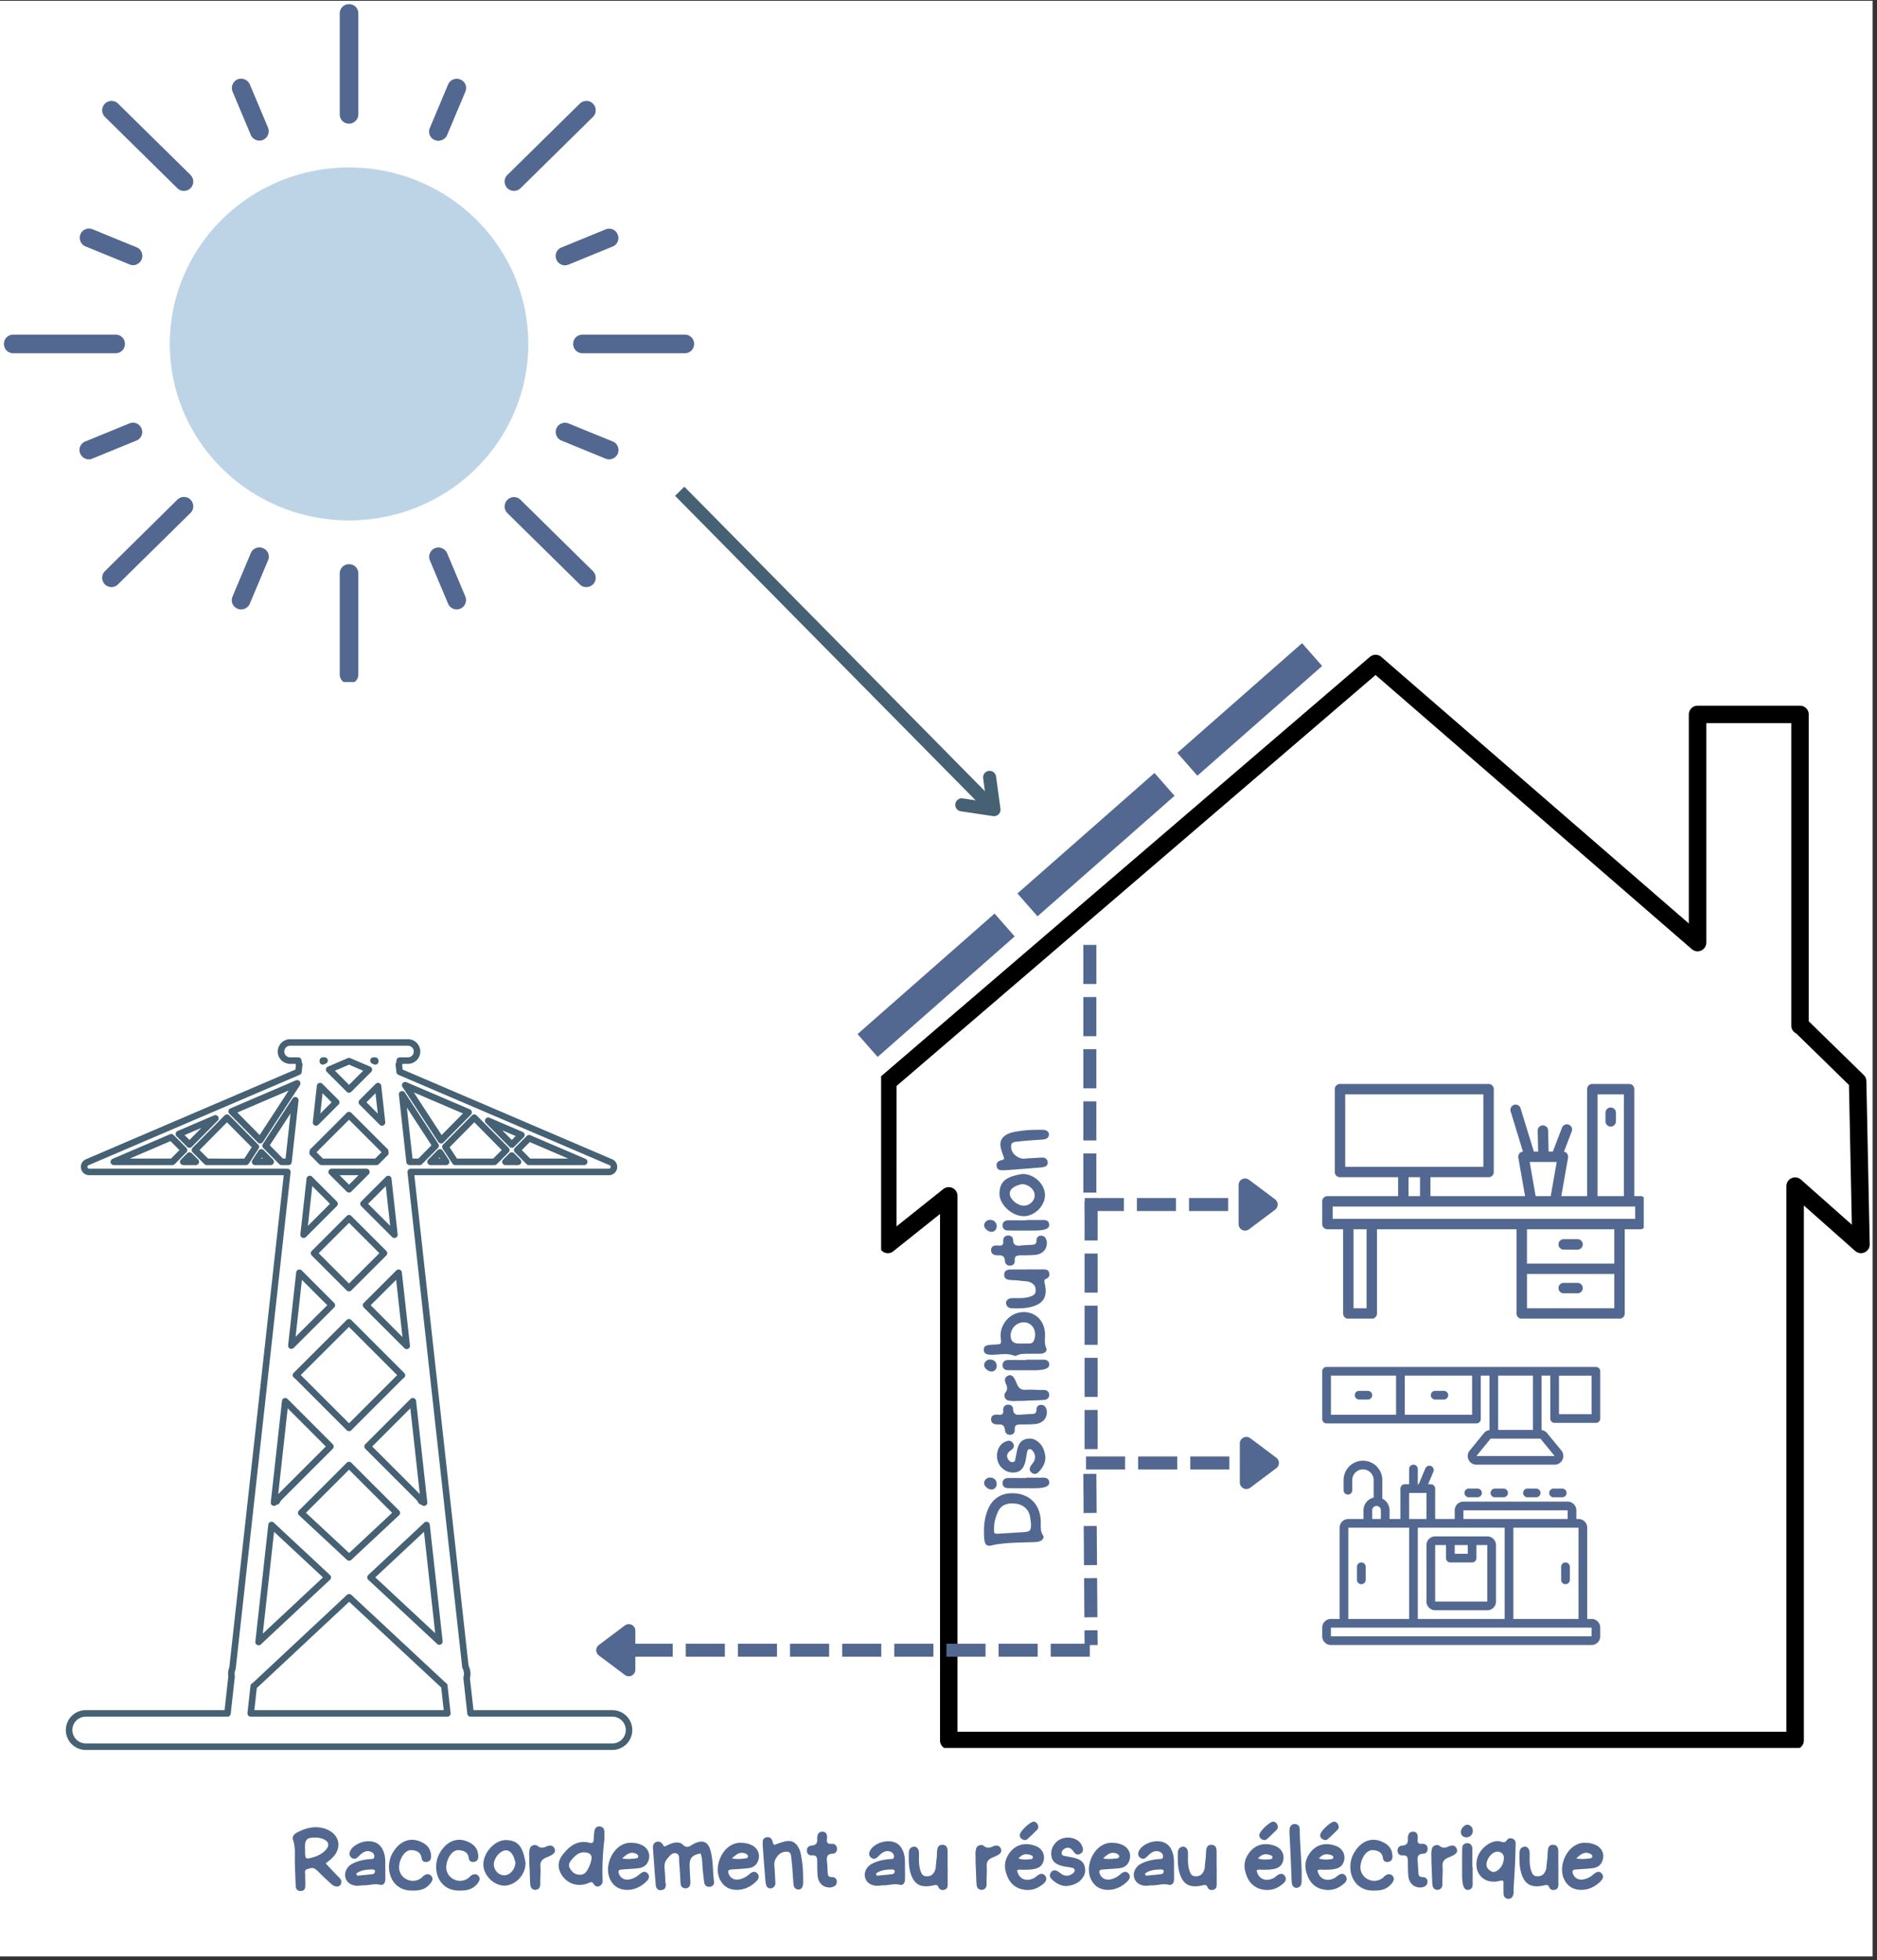
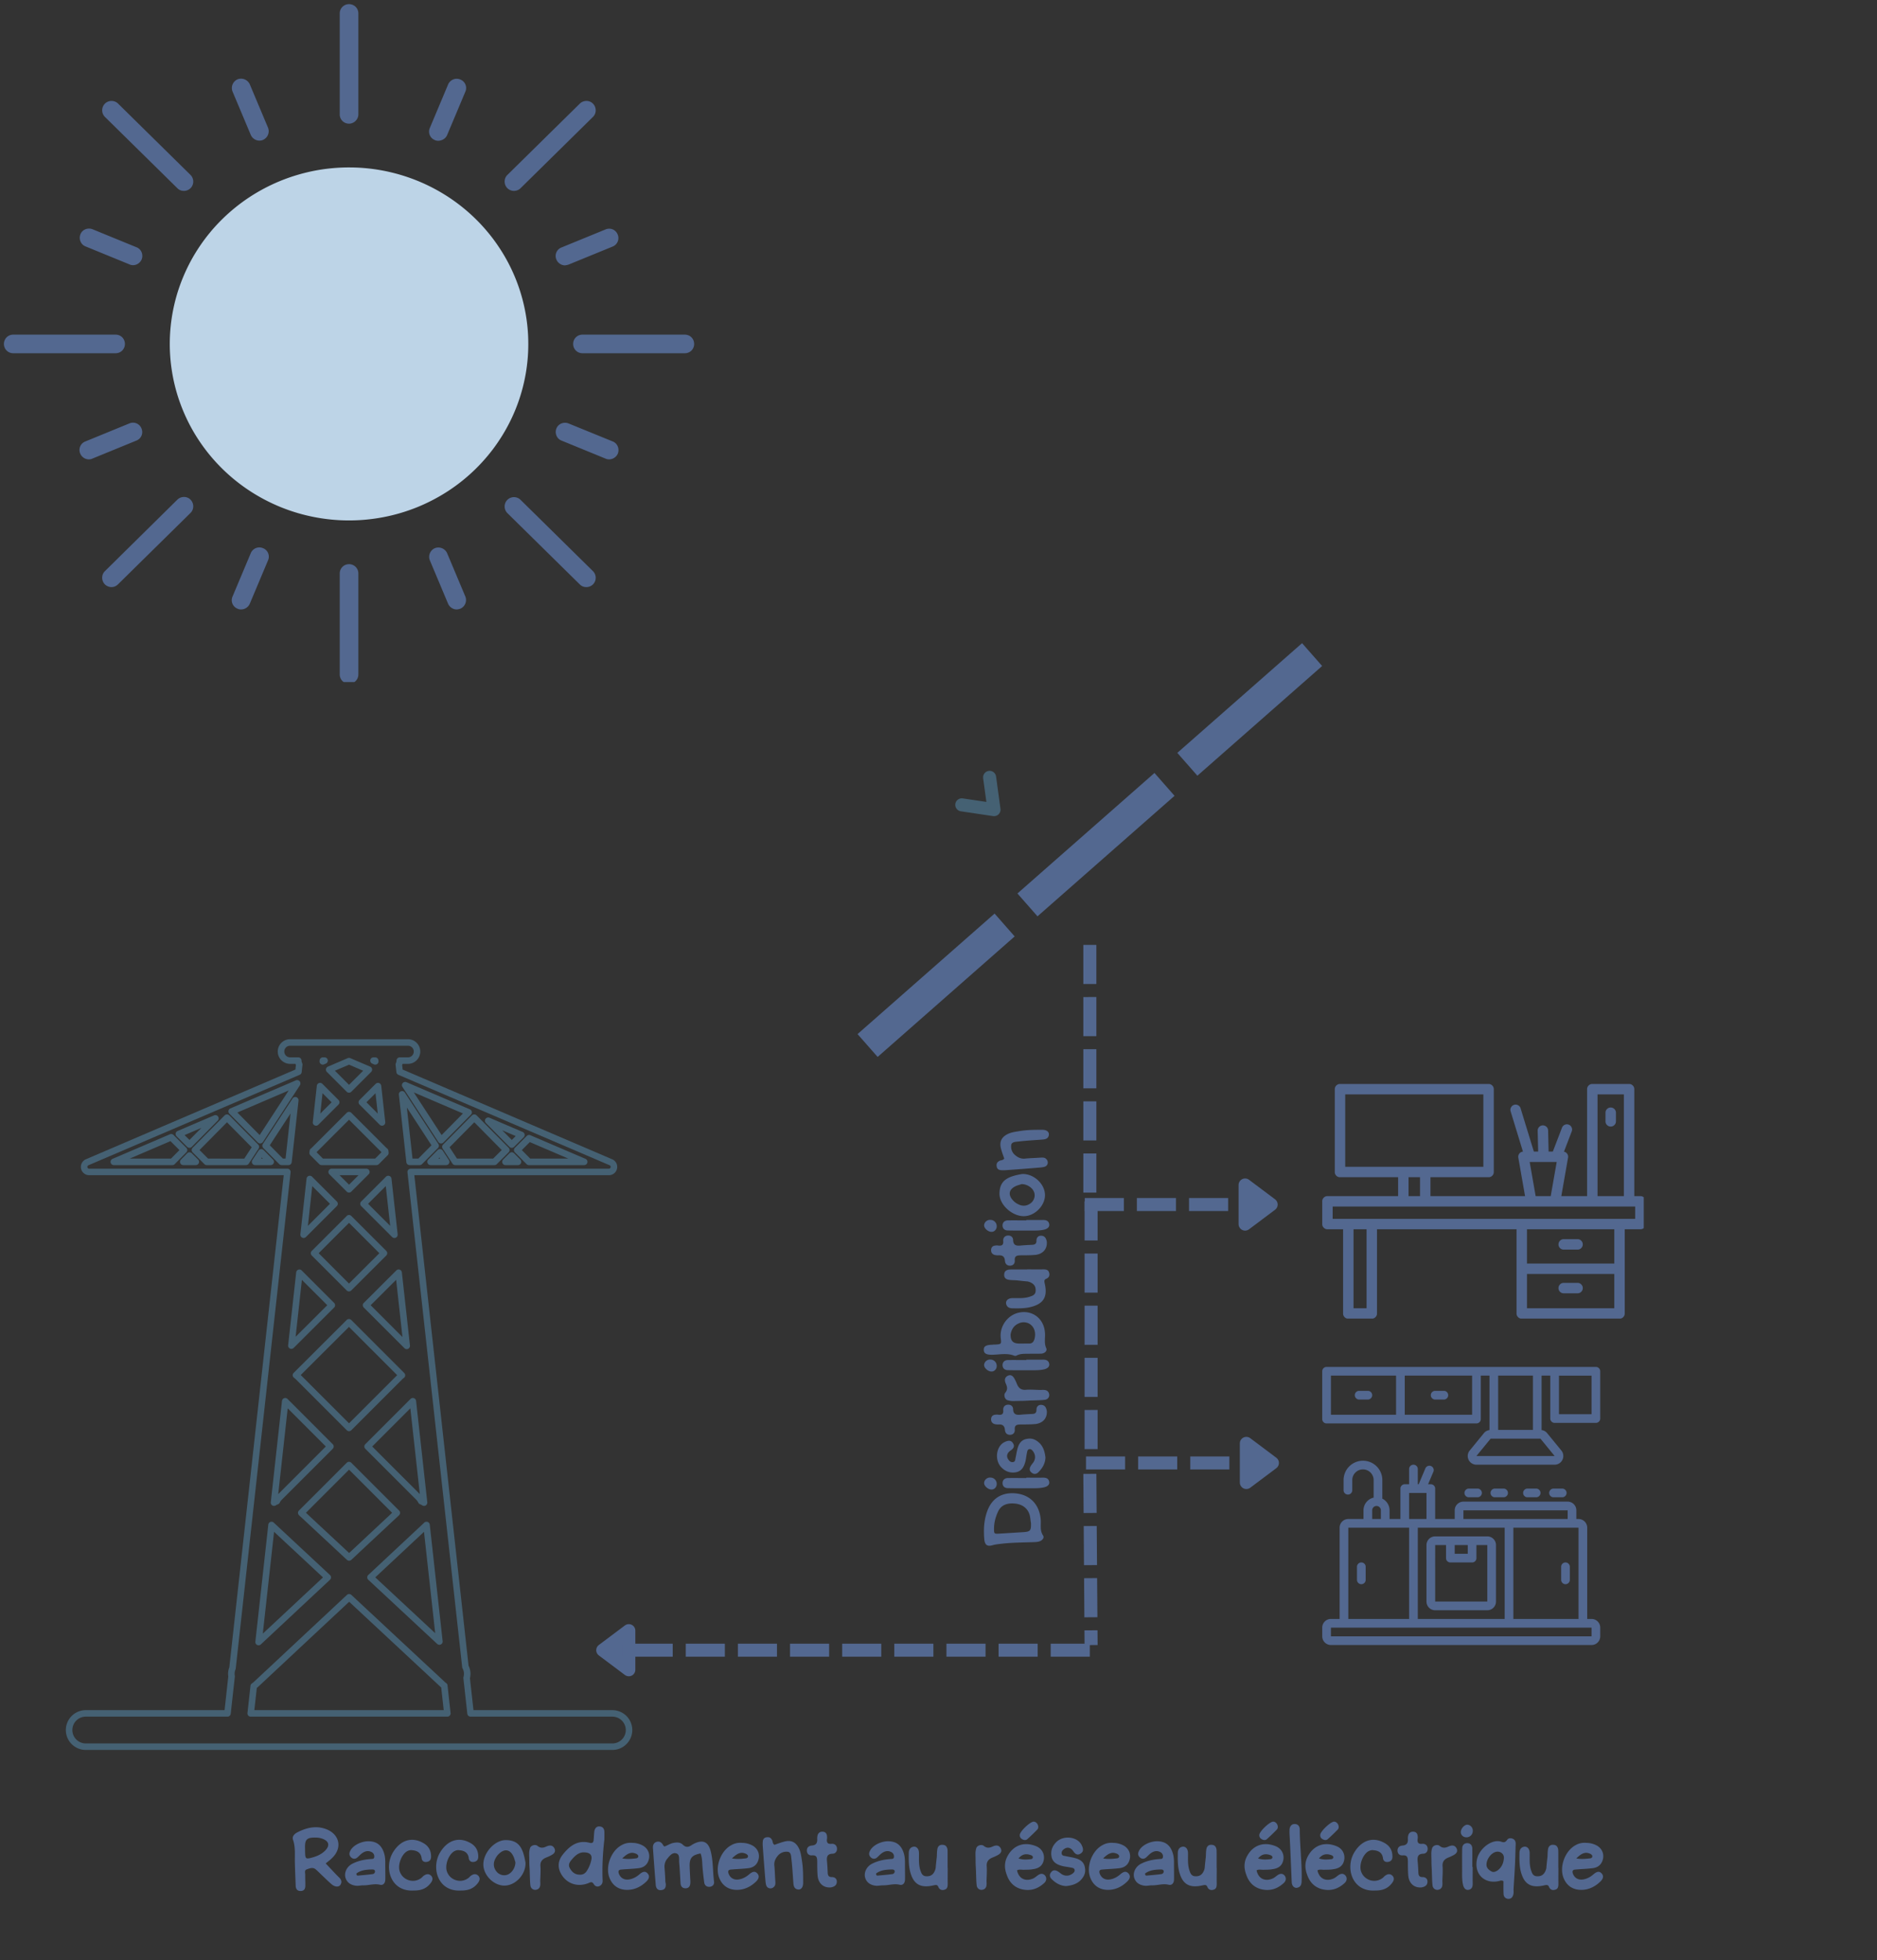
<svg xmlns="http://www.w3.org/2000/svg" width="431" viewBox="0 0 323.25 337.5" height="450" version="1.0">
  <rect x="0" y="0" width="323.25" height="337.5" fill="#333333" stroke="none" />
  <defs>
    <clipPath id="a">
-       <path d="M0 .14h322.5v336.72H0Zm0 0" />
-     </clipPath>
+       </clipPath>
    <clipPath id="b">
      <path d="M.64.715h118.973V117.44H.641Zm0 0" />
    </clipPath>
    <clipPath id="c">
-       <path d="M151.742 112.395h170.285v188.562H151.742Zm0 0" />
-     </clipPath>
+       </clipPath>
    <clipPath id="d">
      <path d="M227.71 251h47.888v32.25H227.71Zm0 0" />
    </clipPath>
    <clipPath id="e">
      <path d="M227.71 235.36h47.888V253H227.71Zm0 0" />
    </clipPath>
    <clipPath id="f">
      <path d="M227.71 186.625h55.372v40.406h-55.371Zm0 0" />
    </clipPath>
    <clipPath id="g">
      <path d="M11.242 178.938H109v122.714H11.242Zm0 0" />
    </clipPath>
  </defs>
  <g clip-path="url(#a)">
    <path fill="#fff" d="M0 .14h322.5v336.72H0Zm0 0" />
  </g>
  <path fill="#bdd4e7" d="M90.98 59.219c0 .996-.046 1.988-.148 2.98a29.042 29.042 0 0 1-.445 2.95 29.265 29.265 0 0 1-.735 2.89 29.742 29.742 0 0 1-2.316 5.504c-.477.879-.996 1.73-1.559 2.559a28.227 28.227 0 0 1-1.804 2.394 30.192 30.192 0 0 1-4.278 4.215 31.019 31.019 0 0 1-2.433 1.777 31.44 31.44 0 0 1-5.336 2.809c-.938.379-1.887.715-2.856 1.004-.965.289-1.945.531-2.937.722a31.352 31.352 0 0 1-6.023.586c-1.012 0-2.02-.05-3.024-.148a31.001 31.001 0 0 1-3-.438 30.677 30.677 0 0 1-2.938-.722 31.613 31.613 0 0 1-2.851-1.004 31.704 31.704 0 0 1-2.738-1.277 30.808 30.808 0 0 1-7.278-5.313 30.246 30.246 0 0 1-2.035-2.21 29.985 29.985 0 0 1-1.805-2.395 29.994 29.994 0 0 1-2.851-5.254 30.9 30.9 0 0 1-1.024-2.809 30.399 30.399 0 0 1-.734-2.89 31.415 31.415 0 0 1-.445-2.95 30.392 30.392 0 0 1-.149-2.98c0-.996.051-1.989.149-2.98.101-.989.25-1.973.445-2.95.2-.977.441-1.941.734-2.89a30.9 30.9 0 0 1 2.317-5.508 30.77 30.77 0 0 1 3.363-4.953c.64-.77 1.32-1.504 2.035-2.208a31.259 31.259 0 0 1 2.246-2.003 30.808 30.808 0 0 1 5.031-3.309c.891-.469 1.805-.895 2.739-1.277a31.613 31.613 0 0 1 5.789-1.73 31.208 31.208 0 0 1 6.023-.582c1.012 0 2.02.046 3.028.144a31.3 31.3 0 0 1 5.934 1.164c.968.289 1.917.625 2.855 1.004a31.44 31.44 0 0 1 5.336 2.809 31.019 31.019 0 0 1 4.68 3.78c.714.704 1.39 1.438 2.03 2.208.645.769 1.247 1.57 1.805 2.398a29.928 29.928 0 0 1 3.875 8.062c.293.95.54 1.914.735 2.891.199.977.347 1.961.445 2.95.102.991.148 1.984.148 2.98Zm0 0" />
  <g clip-path="url(#b)">
    <path fill="#536890" d="M60.11 21.293a1.584 1.584 0 0 1-1.602-1.602V2.316c0-.898.703-1.601 1.601-1.601.899 0 1.606.703 1.606 1.601v17.375c0 .868-.738 1.602-1.606 1.602Zm1.605 94.828V98.746a1.59 1.59 0 0 0-1.606-1.605c-.898 0-1.601.707-1.601 1.605v17.375c0 .899.703 1.602 1.601 1.602.899 0 1.606-.703 1.606-1.602ZM21.512 59.22c0-.899-.703-1.602-1.602-1.602H2.277c-.894 0-1.601.703-1.601 1.602 0 .898.707 1.601 1.601 1.601H19.91c.899 0 1.602-.703 1.602-1.601Zm98.031 0c0-.899-.703-1.602-1.602-1.602H100.31c-.895 0-1.602.703-1.602 1.602 0 .898.707 1.601 1.602 1.601h17.632c.899 0 1.602-.703 1.602-1.601ZM32.828 32.387c.61-.64.61-1.637-.031-2.278L20.328 17.832a1.618 1.618 0 0 0-2.277.031c-.61.64-.61 1.637.031 2.278l12.473 12.277c.32.32.703.45 1.12.45.419 0 .833-.161 1.153-.481Zm69.309 68.218c.61-.64.61-1.636-.032-2.277L89.637 86.051a1.618 1.618 0 0 0-2.278.031c-.609.64-.609 1.637.032 2.277l12.472 12.278c.32.32.703.449 1.121.449.414 0 .832-.16 1.153-.48Zm-81.809 0 12.469-12.277c.64-.61.64-1.637.031-2.277-.61-.64-1.633-.64-2.273-.031L18.082 98.328c-.64.61-.64 1.637-.031 2.277.32.32.738.48 1.152.48.418 0 .805-.16 1.125-.48Zm69.309-68.187 12.468-12.277c.641-.61.641-1.637.032-2.278-.61-.64-1.633-.64-2.274-.031L87.391 30.109c-.641.61-.641 1.637-.032 2.278.32.32.739.48 1.153.48.418 0 .836-.16 1.125-.449ZM45.3 24.082A1.629 1.629 0 0 0 46.164 22l-3.14-7.469a1.658 1.658 0 0 0-2.118-.867 1.632 1.632 0 0 0-.863 2.086l3.14 7.469c.258.61.868.992 1.477.992.254 0 .45-.031.64-.129Zm33.98 80.723a1.628 1.628 0 0 0 .864-2.086l-3.141-7.469a1.653 1.653 0 0 0-2.113-.863 1.627 1.627 0 0 0-.868 2.082l3.141 7.469c.258.609.867.996 1.477.996.222 0 .449-.067.64-.13Zm-63.379-25.84 7.598-3.11a1.564 1.564 0 0 0 .867-2.082 1.568 1.568 0 0 0-2.086-.867l-7.597 3.11a1.566 1.566 0 0 0-.864 2.086c.254.609.864.992 1.473.992.191 0 .418-.031.61-.13Zm82.004-33.403 7.598-3.109a1.57 1.57 0 0 0 .867-2.086 1.57 1.57 0 0 0-2.086-.863l-7.597 3.11a1.562 1.562 0 0 0-.864 2.081c.254.61.864.996 1.473.996.223-.03.418-.066.61-.129ZM77.004 23.25l3.14-7.469a1.566 1.566 0 0 0-.863-2.086 1.604 1.604 0 0 0-2.117.867l-3.14 7.47c-.352.8.03 1.765.867 2.085.191.094.414.125.605.125.645-.031 1.254-.383 1.508-.992Zm-33.98 80.688 3.14-7.47a1.562 1.562 0 0 0-.863-2.081 1.6 1.6 0 0 0-2.117.863l-3.141 7.469a1.568 1.568 0 0 0 .863 2.086c.196.097.418.129.61.129.64 0 1.25-.387 1.507-.996ZM24.397 44.663c.32-.832-.062-1.762-.867-2.082l-7.597-3.11c-.832-.32-1.762.063-2.082.864-.32.836.062 1.766.867 2.086l7.597 3.11c.192.093.414.128.606.128.61 0 1.219-.387 1.476-.996Zm82.004 33.438c.32-.836-.066-1.766-.867-2.086l-7.629-3.11c-.832-.32-1.761.067-2.082.867-.324.832.063 1.762.864 2.082l7.597 3.11c.192.097.418.129.61.129.64 0 1.25-.383 1.507-.992Zm0 0" />
  </g>
  <g clip-path="url(#c)">
    <path stroke-linecap="round" transform="matrix(-.301 0 0 .3 348.681 49.106)" fill="none" stroke-linejoin="round" d="m650.439 457.29.013 93.268-34.87-27.903v312.584H131.338V517.048l-37.688 33.497 1.922-93.672 32.57-31.92h.403v-178.62h58.604v130.976l184.22-160.197Zm0 0" stroke="#000" stroke-width="10" />
  </g>
-   <path fill="none" d="m117.059 84.586 54.125 54.82" stroke="#456173" stroke-width="2.245" />
  <path stroke-linecap="round" fill="none" stroke-linejoin="round" d="m170.426 133.844.758 5.562-5.551-.828" stroke="#456173" stroke-width="2.245" />
  <path fill="#536890" d="m147.684 178.05 23.601-20.75 3.457 3.934-23.597 20.75m24.074-28.144 23.601-20.75 3.457 3.933-23.601 20.75m24.078-28.144 21.484-18.89 3.457 3.933-21.484 18.89M188.813 162.691v6.735h-2.247v-6.735m2.246 8.98v6.735h-2.246v-6.734m2.246 8.98v6.735h-2.246v-6.735m2.246 8.977v6.734h-2.246v-6.734m2.246 8.98v6.735h-2.246v-6.735M186.813 206.277h6.734v2.243h-6.734m8.976-2.243h6.734v2.243h-6.734m8.98-2.243h6.735v2.243h-6.734m8.98-2.243h.113v2.243h-.113" />
  <path stroke-linecap="round" fill="#536890" stroke-linejoin="round" d="m214.426 204.031 4.488 3.367-4.488 3.368Zm0 0" stroke="#536890" stroke-width="2.245" />
  <path fill="#536890" d="M189.027 206.852v6.734h-2.246v-6.734m2.246 8.98v6.734h-2.246v-6.734m2.246 8.98v6.735h-2.246v-6.734m2.246 8.976v6.734h-2.246v-6.734m2.246 8.98v6.735h-2.246v-6.734M187.027 250.77h6.735v2.246h-6.735m8.977-2.246h6.734v2.246h-6.734m8.98-2.246h6.735v2.246h-6.735m8.98-2.246h.114v2.246h-.113" />
  <path stroke-linecap="round" fill="#536890" stroke-linejoin="round" d="m214.64 248.523 4.489 3.368-4.488 3.367Zm0 0" stroke="#536890" stroke-width="2.245" />
  <g clip-path="url(#d)">
    <path fill="#536890" d="M274.09 278.75h-.746v-15.71c0-.2-.04-.392-.117-.575a1.487 1.487 0 0 0-.809-.809 1.515 1.515 0 0 0-.57-.113h-.375v-1.496c0-.2-.04-.39-.114-.574a1.551 1.551 0 0 0-.324-.485 1.5 1.5 0 0 0-1.059-.438h-17.953a1.507 1.507 0 0 0-1.383.922 1.448 1.448 0 0 0-.113.575v1.496h-3.367v-5.238a.726.726 0 0 0-.219-.528.735.735 0 0 0-.53-.218h-.47l.91-2.149a.716.716 0 0 0 .004-.574.722.722 0 0 0-.402-.406.723.723 0 0 0-.57-.004.734.734 0 0 0-.41.398l-1.153 2.735h-.152v-2.618a.735.735 0 0 0-.219-.53.735.735 0 0 0-.531-.22.72.72 0 0 0-.527.22.72.72 0 0 0-.22.53v2.618h-.75a.72.72 0 0 0-.526.218.71.71 0 0 0-.22.528v5.238h-1.87v-1.496c0-.426-.114-.82-.34-1.18a2.206 2.206 0 0 0-.906-.828v-3.2a3.329 3.329 0 0 0-3.336-3.332 3.27 3.27 0 0 0-1.278.255c-.406.168-.77.41-1.082.722a3.268 3.268 0 0 0-.722 1.082 3.307 3.307 0 0 0-.254 1.274v1.746c0 .207.074.383.218.531a.735.735 0 0 0 .532.219.726.726 0 0 0 .527-.219.735.735 0 0 0 .219-.531v-1.746a1.822 1.822 0 0 1 .539-1.297c.172-.176.371-.309.598-.402a1.878 1.878 0 0 1 1.406 0c.226.093.426.226.597.402a1.847 1.847 0 0 1 .54 1.297v3.02c-.25.058-.481.152-.696.288a2.264 2.264 0 0 0-.926 1.156 2.295 2.295 0 0 0-.125.743v1.496H232.2c-.199 0-.39.039-.574.113a1.507 1.507 0 0 0-.809.809 1.448 1.448 0 0 0-.113.574v15.711h-1.496c-.2 0-.39.035-.574.113a1.447 1.447 0 0 0-.485.325c-.14.14-.25.3-.324.484a1.448 1.448 0 0 0-.113.574v1.496c0 .2.035.387.113.57.074.184.184.348.324.489.141.14.301.246.485.324.183.074.375.113.574.113h44.883c.2 0 .39-.039.574-.113.184-.078.344-.184.484-.324a1.5 1.5 0 0 0 .438-1.059v-1.496c0-.2-.04-.39-.113-.574a1.447 1.447 0 0 0-.325-.485c-.14-.14-.3-.25-.484-.324a1.448 1.448 0 0 0-.574-.113Zm-2.242-15.71v15.71h-11.223v-15.71Zm-19.825-2.993h17.954v1.496h-17.954Zm7.106 2.992v15.711h-14.961v-15.71Zm-16.457-5.984h2.992v4.488h-2.992Zm-6.36 2.992a.72.72 0 0 1 .22-.527.71.71 0 0 1 .527-.22.72.72 0 0 1 .53.22.72.72 0 0 1 .22.527v1.496h-1.496Zm-4.113 2.992h10.473v15.711h-10.473Zm41.89 18.703h-44.882v-1.496h44.883Zm0 0" />
  </g>
  <path fill="#536890" d="M269.602 272.766a.72.72 0 0 0 .527-.22.723.723 0 0 0 .223-.53v-2.243a.723.723 0 0 0-.223-.53.72.72 0 0 0-.527-.22.72.72 0 0 0-.528.22.72.72 0 0 0-.219.53v2.243c0 .207.07.382.22.53a.72.72 0 0 0 .527.22ZM234.441 269.023a.72.72 0 0 0-.527.22.72.72 0 0 0-.219.53v2.243c0 .207.07.382.22.53a.72.72 0 0 0 .526.22.735.735 0 0 0 .532-.22.735.735 0 0 0 .218-.53v-2.243a.735.735 0 0 0-.218-.53.735.735 0 0 0-.532-.22ZM247.16 277.254h8.977c.199 0 .39-.04.57-.113.184-.079.348-.188.488-.325a1.5 1.5 0 0 0 .438-1.059v-9.726c0-.199-.04-.39-.113-.57a1.524 1.524 0 0 0-.325-.488 1.524 1.524 0 0 0-.488-.325 1.485 1.485 0 0 0-.57-.113h-8.977c-.2 0-.39.04-.574.113a1.507 1.507 0 0 0-.484.325c-.141.14-.25.304-.325.488-.078.18-.113.371-.113.57v9.727c0 .199.035.387.113.57.075.184.184.348.325.488.14.137.3.247.484.325.184.074.375.113.574.113Zm3.367-11.223h2.243v1.496h-2.243Zm-3.367 0h1.871v2.246c0 .207.07.383.219.528a.72.72 0 0 0 .527.218h3.743a.726.726 0 0 0 .527-.218.72.72 0 0 0 .219-.528v-2.246h1.87v9.727h-8.976ZM254.453 257.8c.207 0 .383-.07.527-.218a.705.705 0 0 0 .22-.527.705.705 0 0 0-.22-.528.708.708 0 0 0-.527-.222h-1.496a.708.708 0 0 0-.527.222.708.708 0 0 0-.223.528c0 .207.074.382.223.527.144.148.32.219.527.219ZM258.941 257.8c.207 0 .383-.07.528-.218a.708.708 0 0 0 .222-.527.708.708 0 0 0-.222-.528.708.708 0 0 0-.528-.222h-1.496a.708.708 0 0 0-.527.222.705.705 0 0 0-.219.528c0 .207.07.382.219.527.144.148.32.219.527.219ZM264.55 257.8a.72.72 0 0 0 .532-.218.72.72 0 0 0 .219-.527.72.72 0 0 0-.219-.528.723.723 0 0 0-.531-.222h-1.496a.708.708 0 0 0-.528.222.72.72 0 0 0-.218.528.72.72 0 0 0 .218.527c.145.148.32.219.528.219ZM269.04 257.8a.72.72 0 0 0 .53-.218.72.72 0 0 0 .22-.527.72.72 0 0 0-.22-.528.723.723 0 0 0-.53-.222h-1.497a.708.708 0 0 0-.527.222.72.72 0 0 0-.22.528.72.72 0 0 0 .22.527c.144.148.32.219.527.219ZM247.16 240.973h1.496a.708.708 0 0 0 .528-.223.705.705 0 0 0 .218-.527.705.705 0 0 0-.218-.528.705.705 0 0 0-.528-.218h-1.496a.72.72 0 0 0-.531.218.72.72 0 0 0-.219.528.72.72 0 0 0 .219.527.723.723 0 0 0 .531.223ZM234.066 240.973h1.496a.723.723 0 0 0 .532-.223.72.72 0 0 0 .219-.527.72.72 0 0 0-.22-.528.72.72 0 0 0-.53-.218h-1.497a.705.705 0 0 0-.527.218.72.72 0 0 0-.219.528.72.72 0 0 0 .22.527c.144.148.32.223.526.223Zm0 0" />
  <g clip-path="url(#e)">
    <path fill="#536890" d="M274.84 235.36h-46.383a.72.72 0 0 0-.527.218.72.72 0 0 0-.22.531v8.227c0 .207.071.383.22.531a.72.72 0 0 0 .527.219h25.809a.735.735 0 0 0 .53-.219.735.735 0 0 0 .22-.531.196.196 0 0 0-.008-.047c.004-.016.008-.027.008-.047v-7.387h1.496v9.375a1.45 1.45 0 0 0-.957.528l-2.446 2.992a1.453 1.453 0 0 0-.328.766 1.497 1.497 0 0 0 .684 1.445c.246.152.512.23.8.23h13.465a1.482 1.482 0 0 0 1.352-.855c.125-.262.168-.535.133-.82a1.448 1.448 0 0 0-.324-.766l-2.45-2.992c-.25-.301-.566-.477-.953-.528v-9.375h1.496v7.387c0 .207.07.383.22.531a.72.72 0 0 0 .526.22h7.11a.726.726 0 0 0 .527-.22.735.735 0 0 0 .219-.53v-8.134a.735.735 0 0 0-.219-.53.726.726 0 0 0-.527-.22Zm-34.414 8.23h-11.219v-6.735h11.219Zm13.094 0h-11.598v-6.735h11.598Zm4.488-6.735h5.984v9.352h-5.984Zm9.722 13.84h-13.464l2.449-2.992h8.57Zm6.36-7.199h-5.61v-6.64h5.61Zm0 0" />
  </g>
  <g clip-path="url(#f)">
    <path fill="#536890" d="M282.52 205.95h-1.067v-18.415a.861.861 0 0 0-.262-.633.867.867 0 0 0-.636-.265h-6.332c-.246 0-.461.09-.637.265a.877.877 0 0 0-.262.633v18.414h-4.441l1.16-6.62a.864.864 0 0 0-.14-.661.873.873 0 0 0-.56-.375l1.34-3.5a.857.857 0 0 0-.027-.68.855.855 0 0 0-.496-.465.864.864 0 0 0-.676.016.866.866 0 0 0-.476.484l-1.582 4.125h-.73l-.087-3.628a.89.89 0 0 0-.898-.875h-.02a.863.863 0 0 0-.628.277.874.874 0 0 0-.25.64l.085 3.586h-.746l-2.277-7.43a.859.859 0 0 0-.434-.538.857.857 0 0 0-.691-.07.862.862 0 0 0-.531.445.855.855 0 0 0-.059.691l2.117 6.914a.855.855 0 0 0-.351.106.858.858 0 0 0-.278.238.894.894 0 0 0-.156.332.831.831 0 0 0-.012.367l1.16 6.621h-16.292v-3.254h10.007c.25 0 .461-.086.637-.261a.864.864 0 0 0 .262-.637v-14.262a.855.855 0 0 0-.262-.633.867.867 0 0 0-.637-.265H230.77c-.247 0-.461.09-.637.265a.87.87 0 0 0-.262.633v14.262c0 .25.09.46.262.637a.87.87 0 0 0 .637.261h10.007v3.254h-12.172a.861.861 0 0 0-.632.262.867.867 0 0 0-.266.637v3.91c0 .246.09.457.266.633a.865.865 0 0 0 .632.265h2.696v14.5c0 .25.09.461.265.637a.855.855 0 0 0 .633.262h4.043a.861.861 0 0 0 .633-.262.867.867 0 0 0 .266-.637v-14.5h24.03v14.5c0 .25.09.461.267.637a.861.861 0 0 0 .632.262h16.836a.861.861 0 0 0 .633-.262.867.867 0 0 0 .266-.637v-14.5h2.703c.246 0 .457-.09.633-.265a.854.854 0 0 0 .254-.633v-3.91a.847.847 0 0 0-.247-.633.85.85 0 0 0-.628-.266Zm-7.399-17.516h4.535v17.515h-4.535Zm-11.687 11.636h4.656l-1.031 5.88h-2.594Zm-31.766-11.636h23.789v12.464h-23.789Zm10.906 14.261h1.977v3.254h-1.977Zm-7.23 22.567h-2.246v-13.606h2.246Zm27.625 0v-5.907h15.039v5.907Zm15.039-7.703h-15.04v-5.903h15.04Zm3.594-7.7h-52.098v-2.113h52.098Zm-3.313-18.27v1.481c0 .25-.09.461-.266.637a.861.861 0 0 1-.632.262.864.864 0 0 1-.637-.262.864.864 0 0 1-.262-.637v-1.48c0-.25.086-.461.262-.637a.864.864 0 0 1 .637-.262c.246 0 .457.086.632.262a.867.867 0 0 1 .266.637Zm-9.89 22.669c0-.246.085-.457.261-.633a.867.867 0 0 1 .637-.266h2.387c.246 0 .457.09.632.266a.861.861 0 0 1 .262.633c0 .25-.086.46-.262.637a.861.861 0 0 1-.632.261h-2.387a.864.864 0 0 1-.637-.261.864.864 0 0 1-.262-.637Zm4.18 7.523c0 .25-.087.461-.263.637a.861.861 0 0 1-.632.262h-2.387a.864.864 0 0 1-.637-.262.864.864 0 0 1-.262-.637c0-.246.086-.457.262-.633a.864.864 0 0 1 .637-.261h2.387c.246 0 .457.086.632.261a.861.861 0 0 1 .262.633Zm0 0" />
  </g>
  <g clip-path="url(#g)">
    <path fill="#456173" d="M105.46 300.184H14.767a2.306 2.306 0 0 1-2.305-2.305 2.309 2.309 0 0 1 2.305-2.305H39.18a.558.558 0 0 0 .554-.5l.707-6.375a.697.697 0 0 0-.004-.156 1.944 1.944 0 0 1 .122-1.106.51.51 0 0 0 .039-.156l9.445-85.43a.555.555 0 0 0-.555-.624H15.355a.309.309 0 0 1-.3-.247.315.315 0 0 1 .18-.347l36.378-15.574a.563.563 0 0 0 .34-.454l.137-1.25a.565.565 0 0 0-.055-.308 1.04 1.04 0 0 1-.105-.434.556.556 0 0 0-.164-.394.556.556 0 0 0-.395-.164h-1.41a1 1 0 1 1 0-2h20.297a1 1 0 1 1 0 2h-1.41a.562.562 0 0 0-.563.558c0 .145-.035.29-.105.434a.563.563 0 0 0-.051.308l.137 1.25c.023.2.152.375.336.454l36.316 15.546.047.02c.125.04.207.16.207.293 0 .172-.149.305-.317.309H70.73a.565.565 0 0 0-.558.625l9.422 85.191c.004.07.027.144.062.21.254.454.313 1 .168 1.497a.517.517 0 0 0-.02.219l.676 6.105c.032.285.27.5.56.5h24.42a2.31 2.31 0 0 1 2.31 2.305 2.307 2.307 0 0 1-2.31 2.305Zm0-5.73H81.54l-.61-5.5a3.098 3.098 0 0 0-.235-2.142l-9.34-84.464h33.52a1.428 1.428 0 0 0 1.418-1.43 1.42 1.42 0 0 0-.953-1.348l-35.996-15.414-.086-.773c.027-.07.05-.137.07-.207h.93a2.126 2.126 0 0 0 2.12-2.121 2.126 2.126 0 0 0-2.12-2.125H49.96a2.127 2.127 0 0 0-2.125 2.125c0 1.168.953 2.12 2.125 2.12h.926c.023.071.047.137.074.208l-.086.773-36.078 15.446a1.434 1.434 0 0 0-.84 1.605c.137.66.723 1.14 1.398 1.14h33.508l-9.37 84.739a3.056 3.056 0 0 0-.177 1.566l-.64 5.801h-23.91a3.43 3.43 0 0 0-3.426 3.426 3.428 3.428 0 0 0 3.426 3.426h90.695a3.43 3.43 0 0 0 3.43-3.426 3.433 3.433 0 0 0-3.43-3.426" />
  </g>
  <path fill="#456173" d="m81.68 193.234 4.726 4.778-1.476 1.476H78.7l-1.274-1.953Zm-5.442 4.536 1.688 2.585a.565.565 0 0 0 .469.254h6.77a.55.55 0 0 0 .394-.164l2.035-2.035a.56.56 0 0 0 0-.789l-5.516-5.578a.573.573 0 0 0-.797 0l-4.972 5.027a.56.56 0 0 0-.07.7M56.824 207.27l-3.8 3.8.753-6.847Zm-4.777 5.832a.563.563 0 0 0 .637-.11l5.328-5.328a.561.561 0 0 0 0-.793l-4.266-4.266a.56.56 0 0 0-.953.332l-1.063 9.598a.569.569 0 0 0 .317.567M49.719 187.762l-5 7.672-3.84-3.883Zm-5.313 8.953c.106.105.25.168.399.168l.058-.004c.168-.02.32-.11.414-.25l6.364-9.754a.518.518 0 0 0 .086-.25l.003-.035a.558.558 0 0 0-.777-.574l-11.273 4.828a.566.566 0 0 0-.332.406.57.57 0 0 0 .152.504l4.906 4.96M34.68 194.2l-2.051 2.077-.84-.836Zm-2.446 3.269a.556.556 0 0 0 .395.164.588.588 0 0 0 .398-.164l4.465-4.516a.56.56 0 0 0-.617-.91l-6.29 2.691a.56.56 0 0 0-.176.91l1.825 1.825M22.336 199.488l7.023-3.008 1.543 1.543-1.449 1.465Zm9.754-1.863-2.207-2.207a.559.559 0 0 0-.613-.117l-9.887 4.23a.565.565 0 0 0-.332.63c.054.26.285.448.55.448h10.09a.553.553 0 0 0 .399-.168l2-2.027a.556.556 0 0 0 0-.789M60.11 192.793l5.593 5.594-1.098 1.101h-8.992l-1.101-1.101Zm-5.126 7.652a.556.556 0 0 0 .395.164h9.457a.565.565 0 0 0 .398-.164l1.532-1.535a.55.55 0 0 0 .16-.457l-.035-.316a.555.555 0 0 0-.215-.383l-.035-.027-.063-.051-6.074-6.07a.561.561 0 0 0-.793 0l-6.07 6.07-.063.05-.039.028a.555.555 0 0 0-.215.383l-.035.316c-.02.168.04.336.16.457l1.535 1.535M55.258 183.2c.097.07.215.109.332.109a.57.57 0 0 0 .222-.047l.31-.133a.565.565 0 0 0 .327-.625.564.564 0 0 0-.55-.45h-.294a.562.562 0 0 0-.558.5l-.016.133c-.02.196.063.391.227.512M60.11 183.316l2.433 1.043-2.434 2.43-2.433-2.434Zm-3.97.746a.562.562 0 0 0 .157.504l3.414 3.414a.565.565 0 0 0 .793 0l3.414-3.414a.562.562 0 0 0-.172-.914l-3.418-1.46a.543.543 0 0 0-.441 0l-3.414 1.46a.563.563 0 0 0-.332.41M33.031 198.566a.605.605 0 0 0-.398-.164.544.544 0 0 0-.395.168l-1.074 1.082a.562.562 0 0 0 .398.957h2.157a.561.561 0 0 0 .398-.957l-1.086-1.086M55.547 188.23l1.562 1.563-1.949 1.945Zm-1.363 5.54a.562.562 0 0 0 .64-.11l3.473-3.473a.561.561 0 0 0 0-.792l-2.781-2.782a.56.56 0 0 0-.953.336l-.692 6.254a.557.557 0 0 0 .313.567M55.625 271.598l-10.367 9.683 1.941-17.535Zm-11.34 11.629a.56.56 0 0 0 .25.058c.137 0 .274-.05.383-.148l11.91-11.133a.553.553 0 0 0 0-.816l-9.637-8.981-.027-.027a.554.554 0 0 0-.586-.137.555.555 0 0 0-.371.465l-2.23 20.156a.563.563 0 0 0 .308.563M44.512 290.383l15.617-14.59 15.652 14.574c.063.067.13.125.203.184l.43 3.902H43.801l.426-3.82c.101-.082.203-.164.285-.25Zm32.558-.195a.54.54 0 0 0-.234-.395 2.226 2.226 0 0 1-.277-.23l-16.047-14.95a.565.565 0 0 0-.766 0l-16.012 14.961a1.78 1.78 0 0 1-.34.27.566.566 0 0 0-.257.414l-.52 4.695a.568.568 0 0 0 .14.434.551.551 0 0 0 .419.187h33.863c.16 0 .313-.066.418-.187a.553.553 0 0 0 .14-.434l-.527-4.765M56.113 249.055l-8.199 8.203 1.633-14.77Zm-9.218 10.148a.563.563 0 0 0 .601-.008c.113-.074.242-.14.379-.191a.56.56 0 0 0 .309-.281c.09-.192.195-.344.32-.473l8.8-8.797a.565.565 0 0 0 0-.793l-7.788-7.789a.56.56 0 0 0-.953.332l-1.93 17.461a.559.559 0 0 0 .262.54M44.965 199.488l.125-.187.183.187Zm.433-1.472a.563.563 0 0 0-.867.09l-1.07 1.636a.56.56 0 0 0 .469.867h2.687c.227 0 .43-.136.516-.343a.559.559 0 0 0-.117-.614l-1.618-1.636M35.836 199.488l-1.473-1.476 4.727-4.778 4.254 4.301-1.274 1.953Zm8.625-2.418-4.973-5.027a.573.573 0 0 0-.797 0l-5.515 5.578a.556.556 0 0 0 0 .79l2.031 2.034c.105.106.25.164.398.164h6.77a.57.57 0 0 0 .469-.254l1.687-2.585a.56.56 0 0 0-.07-.7M56.36 224.73l-5.45 5.438 1.082-9.8Zm-6.426 7.465a.57.57 0 0 0 .64-.11l6.973-6.956a.565.565 0 0 0 0-.793l-5.586-5.586a.548.548 0 0 0-.582-.133.555.555 0 0 0-.371.465l-1.387 12.547a.56.56 0 0 0 .313.566M48.727 199.488l-2.266-2.293 3.574-5.48-.855 7.773Zm1.511.621L51.41 189.5a.566.566 0 0 0-.367-.59.567.567 0 0 0-.66.223l-5.11 7.832a.557.557 0 0 0 .075.7l2.746 2.776c.105.11.25.168.398.168h1.188a.562.562 0 0 0 .558-.5M60.11 253.047l7.421 7.426-7.406 6.922-7.438-6.926Zm-8.79 7.445a.566.566 0 0 0 .18.403l8.242 7.675a.554.554 0 0 0 .766 0l8.215-7.675a.547.547 0 0 0 .175-.399.545.545 0 0 0-.164-.406l-8.23-8.23a.561.561 0 0 0-.793 0l-8.227 8.226a.567.567 0 0 0-.164.406M70.668 242.488l1.633 14.77-8.2-8.203Zm-7.754 6.965 8.797 8.797c.125.125.23.281.324.473.059.129.172.23.305.28.14.052.265.118.379.192a.563.563 0 0 0 .867-.531l-1.93-17.457a.563.563 0 0 0-.957-.336l-7.785 7.79a.554.554 0 0 0 0 .792M64.629 271.59l8.39-7.84 1.93 17.453Zm8.418-9.406-9.625 8.996a.558.558 0 0 0-.176.41c0 .156.063.305.176.41l11.867 11.05a.554.554 0 0 0 .633.09.558.558 0 0 0 .308-.558l-2.218-20.07a.563.563 0 0 0-.965-.328M75.496 199.488l.184-.187.12.187Zm.742-1.383a.563.563 0 0 0-.867-.09l-1.617 1.637a.559.559 0 0 0-.117.614c.086.207.289.343.515.343h2.688a.564.564 0 0 0 .492-.293.57.57 0 0 0-.023-.574l-1.07-1.637M88.531 198.57a.553.553 0 0 0-.793-.004l-1.086 1.086a.56.56 0 0 0-.12.61c.085.21.288.347.515.347h2.16a.562.562 0 0 0 .398-.957l-1.074-1.082M60.11 210.55l5.222 5.227-5.23 5.223-5.22-5.223Zm-6.583 5.227c0 .153.059.293.164.399l6.012 6.012a.56.56 0 0 0 .793 0l6.027-6.012a.565.565 0 0 0 0-.797l-6.02-6.016a.561.561 0 0 0-.792 0l-6.02 6.02a.556.556 0 0 0-.164.394M64.098 183.129l.308.133c.07.031.145.047.219.047a.562.562 0 0 0 .559-.621l-.016-.133a.558.558 0 0 0-.555-.5h-.297a.557.557 0 0 0-.546.449.556.556 0 0 0 .328.625M61.742 202.348l-1.633 1.636-1.636-1.636Zm-1.238 2.824 2.988-2.988a.56.56 0 0 0-.394-.957H57.12a.561.561 0 0 0-.398.957l2.988 2.988a.558.558 0 0 0 .793 0M60.11 245.063l-8.317-8.313 8.305-8.281 8.3 8.304Zm-9.532-8.688a.56.56 0 0 0 .078.867c.098.067.18.137.258.211l8.797 8.8a.562.562 0 0 0 .793 0l8.8-8.8c.063-.062.137-.121.235-.191a.574.574 0 0 0 .242-.41.582.582 0 0 0-.164-.45l-9.125-9.125a.561.561 0 0 0-.793 0l-9.078 9.059-.043.039M63.39 207.27l3.047-3.047.758 6.847Zm3.079-4.665-4.266 4.266a.558.558 0 0 0 0 .793l5.328 5.328a.563.563 0 0 0 .637.11.57.57 0 0 0 .316-.57l-1.062-9.59a.56.56 0 0 0-.953-.337M97.879 199.488h-6.567l-1.445-1.465 1.375-1.378Zm-9.203-1.074 2.004 2.027c.105.11.25.168.398.168h9.535a.563.563 0 0 0 .223-1.078l-9.5-4.066a.558.558 0 0 0-.617.12l-2.04 2.04a.56.56 0 0 0-.003.79M63.836 224.734l4.387-4.375 1.086 9.852Zm-1.188-.398a.565.565 0 0 0 0 .797l7 6.996a.55.55 0 0 0 .395.168c.082 0 .168-.02.242-.059a.562.562 0 0 0 .317-.566l-1.395-12.594a.555.555 0 0 0-.371-.465.554.554 0 0 0-.582.13l-5.606 5.593M64.668 188.234l.39 3.504-1.949-1.945Zm.031-1.62-2.781 2.78a.561.561 0 0 0-.16.399c0 .148.054.289.16.394l3.477 3.473c.105.11.25.164.394.164a.565.565 0 0 0 .559-.621l-.692-6.254a.564.564 0 0 0-.957-.336M88.813 195.605l-.672.672-1.649-1.664Zm-1.075 1.864a.565.565 0 0 0 .797 0l1.656-1.656a.557.557 0 0 0-.175-.91l-5.715-2.45a.561.561 0 0 0-.621.91l4.058 4.106M74.309 197.195l-2.266 2.293h-1.004l-.973-8.793Zm-3.774 3.414h1.742a.546.546 0 0 0 .399-.168l2.75-2.777a.56.56 0 0 0 .066-.7l-5.773-8.85a.555.555 0 0 0-.656-.22.552.552 0 0 0-.368.59l1.285 11.625c.032.286.27.5.555.5M79.727 191.715l-3.672 3.719-4.793-7.344Zm-4.235 4.914c.094.14.246.234.414.25l.055.004a.54.54 0 0 0 .398-.168l4.746-4.797a.553.553 0 0 0 .149-.5.558.558 0 0 0-.328-.41L70 186.332a.557.557 0 0 0-.648.156.552.552 0 0 0-.04.664l6.18 9.477" />
  <path fill="#536890" d="m188.813 253.762.046 6.734-2.242.016-.05-6.735m2.308 8.965.05 6.735-2.245.015-.047-6.734m2.308 8.96.051 6.735-2.246.016-.047-6.735m2.309 8.965.02 2.54-2.247.019-.02-2.543" />
  <path fill="#536890" d="M187.684 285.254h-6.735v-2.246h6.735m-8.977 2.246h-6.734v-2.246h6.734m-8.98 2.246h-6.735v-2.246h6.735m-8.98 2.246h-6.735v-2.246h6.734m-8.976 2.246h-6.735v-2.246h6.735m-8.98 2.246h-6.735v-2.246h6.734m-8.98 2.246h-6.735v-2.246h6.735m-8.977 2.246h-6.734v-2.246h6.734m-8.98 2.246h-6.735v-2.246h6.735" />
  <path stroke-linecap="round" fill="#536890" stroke-linejoin="round" d="m108.293 287.5-4.492-3.367 4.492-3.367Zm0 0" stroke="#536890" stroke-width="2.245" />
  <path d="M51.815 325.589c.574-.016.766-.399.766-.89.015-.641-.032-1.262-.016-1.887 0-.332-.176-.813.258-.942.492-.16 1.02-.43 1.531-.015.383.32.719.671 1.086 1.023.574.543 1.148 1.117 1.754 1.625.558.434 1.183.418 1.437.02.352-.579.078-.993-.367-1.391-.719-.719-1.406-1.485-2.172-2.281.383-.336.766-.59 1.07-.91 1.915-1.805 1.294-4.278-1.246-5.09-1.675-.528-3.253-.114-4.753.668-.48.257-.91.703-.688 1.293.43 1.277.274 2.554.305 3.863.031 1.324.094 2.68.14 4.004.02.593.305.941.895.91Zm.719-7.246c-.063-1.66.273-1.992 1.949-1.946.332 0 .7.079 1.035.192 1.164.43 1.34 1.21.434 2.09-.688.672-1.567 1.008-2.477 1.23-.766.192-.894.063-.926-.765-.015-.258-.015-.543-.015-.801ZM61.488 324.698c.352 0 .703-.082 1.05-.082.993.031 1.903-.351 2.923-.094.558.125.894-.32.894-.91.016-.574 0-1.152 0-1.933-.031-.735.078-1.676-.207-2.586-.414-1.34-1.199-1.977-2.472-2.059-1.36-.094-2.97.703-3.387 1.727-.192.398-.14.781.242 1.097.3.243.652.243.973 0 .27-.222.511-.507.781-.714.496-.383 1.055-.559 1.629-.29.367.145.574.481.543.864-.031.445-.434.336-.719.383-1.086.078-2.125.316-3.082.812-.89.465-1.387 1.438-1.18 2.317.223.875.926 1.402 2.012 1.468Zm-.113-2.11c.765-.605 1.758-.687 2.762-.702.238 0 .445.082.445.351a.465.465 0 0 1-.43.45c-.812.109-1.66.175-2.504.253-.097.016-.273-.015-.273-.351ZM71.256 325.51c1.355.016 2.25-.398 2.933-1.308.29-.398.434-.781.082-1.215-.43-.43-.863-.332-1.308-.015-.16.113-.258.273-.399.367-1.277 1.008-3.191.433-3.718-1.102-.383-1.066.238-2.84 1.21-3.46.29-.16.575-.258.895-.208.863.063 1.531.399 1.66 1.371.063.543.48.75.989.622.464-.11.64-.43.64-.895 0-1.02-.418-1.8-1.308-2.312-2.028-1.18-4.024-.512-5.301 1.66-1.516 2.617-.352 6.734 3.625 6.496ZM79.38 325.51c1.355.016 2.25-.398 2.933-1.308.289-.398.433-.781.082-1.215-.43-.43-.864-.332-1.309-.015-.16.113-.258.273-.398.367-1.278 1.008-3.192.433-3.72-1.102-.382-1.066.24-2.84 1.212-3.46.289-.16.574-.258.894-.208.864.063 1.532.399 1.66 1.371.063.543.481.75.989.622.465-.11.64-.43.64-.895 0-1.02-.418-1.8-1.308-2.312-2.028-1.18-4.024-.512-5.3 1.66-1.517 2.617-.353 6.734 3.624 6.496ZM86.862 324.663c1.918 0 3.703-1.914 3.64-3.926-.433-2.601-1.148-3.863-3.336-3.91-1.965-.047-3.957 2.203-3.925 4.23.03 1.852 1.8 3.606 3.62 3.606Zm-1.547-4.644c.144-.301.336-.559.527-.75 1.02-1.036 2.043-.875 2.617.449.145.336.207.683.301.894.02.942-.605 1.868-1.324 2.153-.606.254-1.34.097-1.836-.414-.606-.672-.734-1.5-.285-2.332ZM92.175 325.397c.512-.03.832-.335.864-.843.031-.223 0-.465 0-.672.015-.844.093-1.707.031-2.54-.063-.827.336-1.241 1.008-1.515.222-.094.414-.16.605-.27.797-.35 1.051-.75.813-1.277-.301-.605-.813-.605-1.356-.367-.558.254-1.023.367-1.582-.094-.383-.304-1.164-.082-1.293.43-.207.734-.11 1.004-.11 2.313 0 .703.08 1.421.08 2.093.03.668.03 1.356.112 2.008.063.434.399.734.828.734ZM103.301 324.714c.399-.227.512-.594.477-1.008-.094-2.328.035-4.676.304-6.988 0-.418.016-.88 0-1.328-.015-.508-.253-.86-.78-.907-.56-.066-.833.301-.942.782-.067.527-.082 1.05-.13 1.578-.046.398-.206.543-.636.465-2.094-.575-3.512.527-4.71 2.058-.7.895-.891 1.946-.384 3.031.88 1.836 2.809 2.602 4.758 1.868.383-.145.668-.383.989.129.222.382.605.558 1.054.32Zm-5.156-3.035c-.398-.684.047-1.18.465-1.66.574-.637 1.21-1.18 2.183-1.067.926.078 1.247.559 1.008 1.434a5.467 5.467 0 0 1-.8 1.836c-.286.383-.669.59-1.133.558-.844.016-1.356-.445-1.723-1.101ZM107.944 325.397c1.309.016 2.426-.527 3.352-1.417.543-.528.605-.993.238-1.407-.367-.398-.766-.398-1.387.13-.527.46-1.101.78-1.758.894-.89.156-1.53-.242-1.816-1.008-.144-.43-.031-.668.461-.688.973-.093 1.965-.109 2.953-.238 1.024-.125 1.613-.734 1.79-1.691.16-.895-.259-1.77-1.134-2.235a3.849 3.849 0 0 0-1.695-.43c-.75-.066-1.355.079-1.914.4-1.852 1.003-2.855 3.796-2.027 5.73.543 1.261 1.55 1.93 2.937 1.96Zm-.781-5.41c1.02-1.02 1.676-1.164 2.504-.75.144.114.273.223.258.414-.032.207-.176.29-.368.32-.734.083-1.468.176-2.394.016ZM113.93 325.429c.574-.063.734-.446.734-.942 0-.175-.066-.367-.082-.523a37.3 37.3 0 0 0-.144-2.426c-.031-.578.129-1.086.48-1.504.399-.492.88-1.117 1.516-.926.656.16.496.946.527 1.536.114 1.18.16 2.394.239 3.605.03.512.289.863.816.879.637.016.86-.414.875-.988.016-.258-.016-.528-.031-.785-.031-.735-.078-1.418-.094-2.153 0-1.324.445-1.805 1.883-2.074.3.766.27 1.562.336 2.375.078.863.176 1.789.3 2.652.083.492.434.766.977.715.477-.078.75-.398.715-.844-.238-1.757-.14-3.59-.59-5.316-.43-1.61-1.34-1.992-2.84-1.277-.113.05-.222.129-.351.191-.543.402-1.04.559-1.614-.016-.43-.43-1.035-.414-1.66-.285-.523.11-.972.43-1.484.606-.063-.047-.156-.078-.191-.16-.239-.461-.606-.813-1.18-.637-.574.191-.672.703-.606 1.21.145 2.095.301 4.2.477 6.274.066.559.383.91.992.813ZM126.84 325.397c1.308.016 2.426-.527 3.351-1.417.543-.528.606-.993.239-1.407-.368-.398-.766-.398-1.387.13-.527.46-1.102.78-1.758.894-.89.156-1.531-.242-1.816-1.008-.145-.43-.032-.668.46-.688.973-.093 1.965-.109 2.954-.238 1.023-.125 1.613-.734 1.789-1.691.16-.895-.258-1.77-1.133-2.235a3.849 3.849 0 0 0-1.695-.43c-.75-.066-1.356.079-1.914.4-1.852 1.003-2.856 3.796-2.028 5.73.543 1.261 1.551 1.93 2.938 1.96Zm-.781-5.41c1.02-1.02 1.675-1.164 2.503-.75.145.114.274.223.258.414-.031.207-.176.29-.367.32-.734.083-1.469.176-2.394.016ZM137.455 325.335c.507.047.843-.367.859-1.102 0-1.293 0-2.586-.207-3.863-.11-.683-.191-1.355-.445-1.96-.543-1.231-1.407-1.677-2.7-1.294-.543.14-1.07.352-1.593.528-.352-.227-.258-.579-.418-.848-.192-.367-.477-.512-.86-.461-.433.031-.672.285-.718.668a4.895 4.895 0 0 0-.016.832c.145 2.043.3 4.086.477 6.145.035.253.066.523.175.765.258.477.895.527 1.262.145.305-.274.273-.625.254-1.008-.063-.828-.078-1.676-.156-2.54-.098-.652.093-1.21.508-1.722a1.905 1.905 0 0 1 1.757-.781c.637.047.606.812.668 1.308.16 1.372.227 2.731.336 4.133.047.559.207.977.817 1.055ZM142.782 324.983h.258c.527-.093 1.004-.285 1.066-.878.067-.575-.3-.926-.875-.91-.574 0-.672-.348-.687-.766-.032-.668-.063-1.34-.13-2.012-.062-.7.052-1.21.942-1.242.496 0 .832-.383.785-.926-.035-.512-.418-.816-.91-.781-.687.078-.894-.211-.816-.832a1.33 1.33 0 0 0 0-.528c-.031-.43-.285-.683-.668-.718-.465-.047-.801.144-.942.593-.05.207-.082.446-.066.668.035.688-.207 1.07-.973 1.118-.476.05-.828.336-.812.894.015.512.367.832.875.797.894-.078.894.48.91 1.086 0 .863 0 1.723.082 2.555.176 1.18.941 1.851 1.961 1.882ZM150.987 324.698c.351 0 .703-.082 1.05-.082.993.031 1.903-.351 2.923-.094.558.125.894-.32.894-.91.016-.574 0-1.152 0-1.933-.031-.735.078-1.676-.207-2.586-.414-1.34-1.2-1.977-2.473-2.059-1.359-.094-2.968.703-3.386 1.727-.192.398-.14.781.242 1.097.3.243.652.243.973 0 .27-.222.511-.507.78-.714.497-.383 1.055-.559 1.63-.29.367.145.574.481.543.864-.032.445-.434.336-.72.383-1.085.078-2.124.316-3.081.812-.89.465-1.387 1.438-1.18 2.317.223.875.926 1.402 2.012 1.468Zm-.113-2.11c.765-.605 1.757-.687 2.761-.702.239 0 .446.082.446.351a.465.465 0 0 1-.43.45c-.813.109-1.66.175-2.504.253-.098.016-.273-.015-.273-.351ZM162.669 325.366c.527-.144.543-.62.543-1.07-.016-.91 0-1.8 0-2.695h-.016v-2.41c0-.223 0-.465-.016-.688-.066-.512-.304-.844-.832-.86-.543-.05-.859.286-.925.782-.079.43-.063.875-.094 1.324-.067.621-.145 1.246-.192 1.883-.05.305-.175.605-.351.863-.32.445-.734.59-1.277.559-.528-.016-.782-.352-.926-.801-.414-1.035-.305-2.121-.32-3.176 0-.734-.399-1.164-.91-1.117-.59.098-.813.48-.844 1.04-.016.987-.032 1.98.16 2.937.523 2.425 1.722 3.238 4.117 2.68.351-.063.621-.145.797.238.191.496.59.671 1.086.511ZM169.035 325.397c.511-.03.832-.335.863-.843.031-.223 0-.465 0-.672.016-.844.094-1.707.031-2.54-.062-.827.336-1.241 1.008-1.515.223-.094.414-.16.605-.27.797-.35 1.051-.75.813-1.277-.3-.605-.813-.605-1.356-.367-.558.254-1.023.367-1.582-.094-.382-.304-1.164-.082-1.293.43-.207.734-.109 1.004-.109 2.313 0 .703.078 1.421.078 2.093.031.668.031 1.356.113 2.008.063.434.399.734.829.734ZM175.77 325.237c1.5.418 2.808.098 3.992-.957.398-.336.574-.812.254-1.293-.383-.492-.863-.414-1.309-.078-.254.176-.48.399-.781.528-1.324.59-2.473.03-2.777-1.391.382-.238.828-.078 1.293-.11.46-.015.972 0 1.437-.097 1.164-.145 1.754-.719 1.899-1.738.109-.942-.383-1.852-1.375-2.235-2.008-.8-3.797-.176-4.82 1.594-.637 1.086-.637 2.172-.223 3.29.414 1.245 1.183 2.105 2.41 2.487Zm-.367-5.25c.703-.843 1.421-.828 2.156-.558.191.066.32.191.32.367-.02.238-.21.305-.367.32-.672.063-1.309.13-2.11-.129Zm.222-4.07c-.031.352.13.61.434.766.285.175.637.191.86-.016a33.14 33.14 0 0 0 1.726-1.66c.222-.238.191-.606.047-.89-.16-.305-.43-.466-.703-.466-.653.063-2.329 1.676-2.364 2.266ZM183.608 324.745c.894-.098 1.691-.305 2.379-.894.636-.621 1.035-1.325.859-2.25-.145-1.008-.828-1.438-1.707-1.676-.543-.145-1.117-.223-1.676-.352-.254-.031-.574-.062-.621-.414-.05-.336.125-.59.398-.781.512-.387 1.102-.32 1.563.316.367.559.766.817 1.324.434.574-.367.399-.945.145-1.453-.672-1.36-2.887-1.727-4.196-.656-.8.703-1.168 1.582-.992 2.617.192 1.086 1.07 1.469 2.012 1.691.48.098.973.145 1.453.258.223.031.46.11.512.352.078.3-.145.492-.352.668-.594.414-1.23.48-1.883.082-.21-.16-.402-.32-.64-.465-.446-.27-.88-.27-1.18.16-.289.351-.258.765.047 1.101.719.735 1.531 1.215 2.555 1.262ZM190.756 325.397c1.309.016 2.426-.527 3.352-1.417.543-.528.605-.993.238-1.407-.367-.398-.766-.398-1.387.13-.527.46-1.101.78-1.758.894-.89.156-1.53-.242-1.816-1.008-.145-.43-.031-.668.46-.688.974-.093 1.966-.109 2.954-.238 1.023-.125 1.613-.734 1.79-1.691.16-.895-.259-1.77-1.134-2.235a3.849 3.849 0 0 0-1.695-.43c-.75-.066-1.355.079-1.914.4-1.852 1.003-2.856 3.796-2.027 5.73.543 1.261 1.55 1.93 2.937 1.96Zm-.781-5.41c1.02-1.02 1.676-1.164 2.504-.75.144.114.273.223.258.414-.032.207-.176.29-.368.32-.734.083-1.468.176-2.394.016ZM197.316 324.698c.352 0 .703-.082 1.051-.082.992.031 1.902-.351 2.922-.094.558.125.894-.32.894-.91.016-.574 0-1.152 0-1.933-.03-.735.079-1.676-.207-2.586-.414-1.34-1.199-1.977-2.472-2.059-1.36-.094-2.969.703-3.387 1.727-.191.398-.14.781.242 1.097.301.243.653.243.973 0 .27-.222.512-.507.781-.714.496-.383 1.055-.559 1.629-.29.367.145.574.481.543.864-.031.445-.434.336-.719.383-1.086.078-2.125.316-3.082.812-.89.465-1.387 1.438-1.18 2.317.223.875.926 1.402 2.012 1.468Zm-.113-2.11c.766-.605 1.758-.687 2.762-.702.238 0 .445.082.445.351a.465.465 0 0 1-.43.45c-.812.109-1.66.175-2.504.253-.097.016-.273-.015-.273-.351ZM208.998 325.366c.527-.144.543-.62.543-1.07-.016-.91 0-1.8 0-2.695h-.016v-2.41c0-.223 0-.465-.015-.688-.067-.512-.305-.844-.832-.86-.543-.05-.86.286-.926.782-.078.43-.063.875-.094 1.324-.066.621-.144 1.246-.191 1.883-.051.305-.176.605-.352.863-.32.445-.734.59-1.277.559-.527-.016-.781-.352-.926-.801-.414-1.035-.305-2.121-.32-3.176 0-.734-.399-1.164-.91-1.117-.59.098-.813.48-.844 1.04-.016.987-.031 1.98.16 2.937.523 2.425 1.723 3.238 4.117 2.68.352-.063.621-.145.797.238.192.496.59.671 1.086.511ZM217.024 325.237c1.5.418 2.809.098 3.992-.957.399-.336.575-.812.254-1.293-.383-.492-.863-.414-1.308-.078-.254.176-.48.399-.782.528-1.324.59-2.472.03-2.777-1.391.383-.238.828-.078 1.293-.11.46-.015.973 0 1.437-.097 1.165-.145 1.754-.719 1.899-1.738.11-.942-.383-1.852-1.375-2.235-2.008-.8-3.797-.176-4.82 1.594-.637 1.086-.637 2.172-.223 3.29.414 1.245 1.184 2.105 2.41 2.487Zm-.367-5.25c.703-.843 1.422-.828 2.156-.558.192.066.32.191.32.367-.019.238-.21.305-.367.32-.672.063-1.308.13-2.11-.129Zm.223-4.07c-.032.352.128.61.433.766.285.175.637.191.86-.016a33.14 33.14 0 0 0 1.726-1.66c.223-.238.192-.606.047-.89-.16-.305-.43-.466-.703-.466-.652.063-2.328 1.676-2.363 2.266ZM223.409 325.03c.574-.125.719-.527.75-1.066.094-3.02-.305-5.988-.32-8.957 0-.59-.336-.957-.895-.942-.508 0-.781.368-.86.864a9.773 9.773 0 0 0 0 .957c.079 1.164.301 6.574.368 8.125.015.734.476 1.133.957 1.02ZM227.51 325.237c1.5.418 2.808.098 3.991-.957.399-.336.575-.812.254-1.293-.382-.492-.863-.414-1.308-.078-.254.176-.48.399-.781.528-1.325.59-2.473.03-2.778-1.391.383-.238.828-.078 1.293-.11.461-.015.973 0 1.438-.097 1.164-.145 1.754-.719 1.898-1.738.11-.942-.383-1.852-1.375-2.235-2.008-.8-3.797-.176-4.82 1.594-.637 1.086-.637 2.172-.223 3.29.414 1.245 1.184 2.105 2.41 2.487Zm-.368-5.25c.703-.843 1.422-.828 2.156-.558.192.066.32.191.32.367-.019.238-.21.305-.367.32-.671.063-1.308.13-2.109-.129Zm.223-4.07c-.032.352.129.61.433.766.285.175.637.191.86-.016a33.14 33.14 0 0 0 1.726-1.66c.223-.238.192-.606.047-.89-.16-.305-.43-.466-.703-.466-.652.063-2.328 1.676-2.363 2.266ZM236.816 325.51c1.355.016 2.25-.398 2.933-1.308.29-.398.434-.781.082-1.215-.43-.43-.863-.332-1.308-.015-.16.113-.258.273-.399.367-1.277 1.008-3.191.433-3.718-1.102-.383-1.066.238-2.84 1.21-3.46.29-.16.575-.258.895-.208.863.063 1.531.399 1.66 1.371.063.543.48.75.989.622.464-.11.64-.43.64-.895 0-1.02-.418-1.8-1.308-2.312-2.028-1.18-4.024-.512-5.301 1.66-1.516 2.617-.352 6.734 3.625 6.496ZM244.505 324.983h.258c.528-.093 1.004-.285 1.067-.878.066-.575-.301-.926-.875-.91-.575 0-.672-.348-.688-.766-.031-.668-.062-1.34-.129-2.012-.062-.7.051-1.21.942-1.242.496 0 .832-.383.785-.926-.035-.512-.418-.816-.91-.781-.688.078-.895-.211-.817-.832a1.33 1.33 0 0 0 0-.528c-.031-.43-.285-.683-.668-.718-.465-.047-.8.144-.941.593-.05.207-.082.446-.067.668.036.688-.207 1.07-.972 1.118-.477.05-.828.336-.813.894.016.512.368.832.875.797.895-.078.895.48.91 1.086 0 .863 0 1.723.083 2.555.175 1.18.94 1.851 1.96 1.882ZM247.538 325.397c.511-.03.832-.335.863-.843.031-.223 0-.465 0-.672.015-.844.094-1.707.031-2.54-.062-.827.336-1.241 1.008-1.515.223-.094.414-.16.605-.27.797-.35 1.051-.75.813-1.277-.3-.605-.813-.605-1.356-.367-.558.254-1.023.367-1.582-.094-.382-.304-1.164-.082-1.293.43-.207.734-.109 1.004-.109 2.313 0 .703.078 1.421.078 2.093.031.668.031 1.356.113 2.008.063.434.399.734.829.734ZM252.949 325.382c.574-.125.687-.59.671-1.133-.015-.926 0-1.883 0-2.793h-.066c0-1.07.016-2.156 0-3.223-.031-.48-.285-.847-.828-.878-.574-.016-.91.351-.91.91-.032 1.246-.016 2.504-.016 3.75 0 .797-.031 1.597.129 2.379.14.734.508 1.101 1.02.988Zm-1.372-9.91c0 .496.446.894.973.879.621 0 1.086-.496 1.086-1.086.047-.575-.414-1.07-.941-1.086-.528 0-1.133.703-1.118 1.293ZM259.778 326.948c.528 0 .786-.383.864-.879.047-.254.015-.527.015-.78.078-1.36.176-2.684.239-4.04.066-1.215.082-2.473.129-3.719.015-.43-.114-.797-.56-.957-.382-.129-.718-.082-.94.254-.239.336-.497.45-.91.305-1.614-.606-3.766 1.101-4.215 2.84-.668 2.648 1.261 4.55 3.863 3.879.176-.063.351-.114.656.046 0 .657-.016 1.422.016 2.172.015.496.32.864.843.88Zm-3.78-5.89c0-.88.702-1.899 1.515-2.172.75-.254 1.515.258 1.484.992-.047.86-.351 1.625-1.101 2.184-.352.207-.704.382-1.102.128-.43-.253-.797-.574-.797-1.132ZM267.84 325.366c.527-.144.542-.62.542-1.07-.015-.91 0-1.8 0-2.695h-.015v-2.41c0-.223 0-.465-.016-.688-.066-.512-.305-.844-.832-.86-.543-.05-.86.286-.926.782-.078.43-.062.875-.093 1.324-.067.621-.145 1.246-.192 1.883-.05.305-.176.605-.351.863-.32.445-.735.59-1.278.559-.527-.016-.781-.352-.926-.801-.414-1.035-.304-2.121-.32-3.176 0-.734-.398-1.164-.91-1.117-.59.098-.813.48-.844 1.04-.015.987-.031 1.98.16 2.937.524 2.425 1.723 3.238 4.118 2.68.351-.063.62-.145.796.238.192.496.59.671 1.086.511ZM272.243 325.397c1.309.016 2.426-.527 3.352-1.417.543-.528.605-.993.238-1.407-.367-.398-.765-.398-1.386.13-.528.46-1.102.78-1.758.894-.89.156-1.532-.242-1.817-1.008-.144-.43-.03-.668.461-.688.973-.093 1.965-.109 2.953-.238 1.024-.125 1.614-.734 1.79-1.691.16-.895-.258-1.77-1.133-2.235a3.849 3.849 0 0 0-1.696-.43c-.75-.066-1.355.079-1.914.4-1.851 1.003-2.855 3.796-2.027 5.73.543 1.261 1.55 1.93 2.937 1.96Zm-.78-5.41c1.019-1.02 1.675-1.164 2.503-.75.145.114.273.223.258.414-.031.207-.176.29-.367.32-.735.083-1.47.176-2.395.016ZM179.631 264.383c-.578-.879-.336-1.805-.402-2.73-.223-2.715-1.96-4.438-4.676-4.547-2.187-.082-3.75.988-4.515 3.03-.43 1.165-.59 2.33-.59 3.56.015.496.015.988.078 1.468.113.864.527 1.149 1.406.895.508-.145 1.035-.192 1.563-.258 1.773-.207 3.558-.207 5.347-.27.446-.015.895-.015 1.309-.19.414-.192.719-.606.48-.958Zm-7.55-.32c-.88.047-.895.015-.895-.864 0-1.035.274-2.027.703-2.949.512-1.086 1.5-1.504 2.938-1.36 1.277.13 2.218.849 2.52 2.044.113.48.128.972.206 1.293.035 1.34-.125 1.5-1.355 1.582-1.371.078-2.73.176-4.117.254ZM180.682 255.094c-.125-.574-.59-.687-1.133-.672-.925.016-1.882 0-2.793 0v.067c-1.07 0-2.156-.016-3.222 0-.48.031-.848.285-.88.828-.015.574.352.91.911.91 1.246.031 2.504.016 3.75.016.797 0 1.598.031 2.379-.13.734-.14 1.101-.507.988-1.019Zm-9.91 1.371c.496 0 .895-.445.879-.972 0-.621-.496-1.086-1.086-1.086-.574-.047-1.07.414-1.086.941 0 .528.703 1.133 1.293 1.117ZM180.045 250.975c-.097-.894-.304-1.691-.894-2.379-.621-.636-1.324-1.035-2.25-.859-1.008.145-1.438.828-1.676 1.707-.144.543-.222 1.117-.351 1.676-.032.254-.063.574-.414.62-.336.052-.59-.124-.782-.398-.386-.511-.32-1.101.317-1.562.558-.367.816-.766.433-1.324-.367-.574-.945-.399-1.453-.145-1.36.672-1.726 2.887-.656 4.196.703.8 1.582 1.168 2.617.992 1.086-.192 1.469-1.07 1.692-2.012.097-.48.144-.973.257-1.453.032-.223.11-.461.352-.512.3-.078.492.145.668.352.414.593.48 1.23.082 1.883-.16.21-.32.402-.465.64-.27.445-.27.88.16 1.18.352.289.766.258 1.102-.047.734-.719 1.215-1.531 1.261-2.555ZM180.284 243.221v-.257c-.094-.528-.285-1.004-.88-1.067-.573-.066-.925.3-.91.875 0 .574-.347.672-.765.688-.668.03-1.34.062-2.012.129-.699.062-1.21-.051-1.242-.942 0-.496-.383-.832-.926-.785-.511.035-.816.418-.78.91.077.688-.212.895-.833.817a1.33 1.33 0 0 0-.527 0c-.43.03-.684.285-.719.668-.047.464.145.8.594.94.207.052.445.083.668.067.687-.035 1.07.207 1.117.973.05.477.336.828.894.812.512-.015.832-.367.797-.875-.078-.894.48-.894 1.086-.91.864 0 1.723 0 2.555-.082 1.18-.175 1.852-.941 1.883-1.96ZM180.698 240.19c-.031-.512-.336-.833-.844-.864-.223-.031-.465 0-.672 0-.844-.016-1.707-.094-2.539-.031-.828.062-1.242-.336-1.515-1.008-.094-.223-.16-.414-.27-.606-.352-.796-.75-1.05-1.277-.812-.606.3-.606.812-.368 1.355.254.559.368 1.024-.093 1.582-.305.383-.082 1.165.43 1.293.734.207 1.003.11 2.312.11.703 0 1.422-.078 2.094-.078.668-.032 1.355-.032 2.007-.114.434-.062.735-.398.735-.828ZM180.682 234.778c-.125-.574-.59-.687-1.133-.672-.925.016-1.882 0-2.793 0v.067c-1.07 0-2.156-.016-3.222 0-.48.031-.848.285-.88.828-.015.574.352.91.911.91 1.246.031 2.504.016 3.75.016.797 0 1.598.031 2.379-.13.734-.14 1.101-.507.988-1.019Zm-9.91 1.371c.496 0 .895-.445.879-.972 0-.621-.496-1.086-1.086-1.086-.574-.047-1.07.414-1.086.941 0 .528.703 1.133 1.293 1.117ZM180.17 232.097c-.414-.91-.109-1.82-.222-2.73-.176-2.122-1.801-3.56-3.844-3.446-2.426.145-4.023 2.379-3.754 4.5.13 1.02.067 1.02-.957 1.086-.176 0-.336 0-.527.031-1.082.032-1.5.29-1.434.942.031.605.508.812 1.563.78 1.215-.03 2.41-.3 3.574.13.16.078.398.094.527 0 .75-.399 1.598-.254 2.38-.305.62 0 1.26.016 1.882-.015.543-.047 1.055-.461.812-.973Zm-2.933-.766c-.559-.015-1.168.016-1.742 0-1.02-.015-1.47-.43-1.453-1.566.128-.766.496-1.5 1.359-1.883.766-.383 1.676-.223 2.219.305.636.574.797 1.613.492 2.488-.14.418-.399.656-.875.656ZM180.667 219.105c-.145-.527-.622-.542-1.07-.542-.91.015-1.802 0-2.696 0v.015h-2.41c-.223 0-.465 0-.688.016-.511.066-.843.304-.86.832-.05.543.286.86.782.926.43.078.875.062 1.324.093.621.067 1.246.145 1.883.192.305.05.606.176.863.351.446.32.59.735.56 1.278-.017.527-.352.78-.802.925-1.035.414-2.12.305-3.175.32-.735 0-1.165.4-1.118.91.098.59.48.813 1.04.845.988.015 1.98.03 2.937-.16 2.426-.524 3.238-1.723 2.68-4.118-.063-.351-.145-.62.238-.797.496-.191.672-.59.512-1.086ZM180.284 214.096v-.258c-.094-.527-.285-1.004-.88-1.066-.573-.067-.925.3-.91.875 0 .574-.347.672-.765.687-.668.031-1.34.063-2.012.13-.699.062-1.21-.052-1.242-.942 0-.496-.383-.832-.926-.785-.511.035-.816.418-.78.91.077.687-.212.894-.833.816a1.33 1.33 0 0 0-.527 0c-.43.031-.684.285-.719.668-.047.465.145.8.594.942.207.05.445.082.668.066.687-.035 1.07.207 1.117.973.05.476.336.828.894.812.512-.016.832-.367.797-.875-.078-.894.48-.894 1.086-.91.864 0 1.723 0 2.555-.082 1.18-.176 1.852-.941 1.883-1.961ZM180.682 210.728c-.125-.574-.59-.688-1.133-.672-.925.016-1.882 0-2.793 0v.066c-1.07 0-2.156-.015-3.222 0-.48.032-.848.286-.88.829-.015.574.352.91.911.91 1.246.031 2.504.015 3.75.015.797 0 1.598.032 2.379-.129.734-.14 1.101-.507.988-1.02Zm-9.91 1.371c.496 0 .895-.445.879-.973 0-.62-.496-1.086-1.086-1.086-.574-.046-1.07.414-1.086.942 0 .527.703 1.133 1.293 1.117ZM179.963 205.78c0-1.917-1.914-3.702-3.925-3.64-2.602.434-3.864 1.149-3.91 3.336-.047 1.965 2.203 3.957 4.23 3.926 1.852-.031 3.605-1.8 3.605-3.621Zm-4.644 1.548a2.78 2.78 0 0 1-.75-.528c-1.035-1.02-.875-2.043.45-2.617.335-.144.683-.207.894-.3.941-.02 1.867.605 2.152 1.324.254.605.098 1.34-.414 1.836-.672.605-1.5.734-2.332.285ZM180.635 195.389c.047-.508-.367-.844-1.101-.86-1.293 0-2.586 0-3.864.208-.683.109-1.355.19-1.96.445-1.23.543-1.676 1.406-1.293 2.7.14.542.351 1.07.527 1.593-.227.351-.578.258-.848.418-.367.191-.511.476-.46.86.03.433.284.671.667.718.254.031.559.031.832.016 2.043-.145 4.086-.301 6.145-.477.254-.035.523-.066.765-.176.477-.258.528-.894.145-1.262-.273-.304-.625-.273-1.008-.253-.828.062-1.676.078-2.539.156-.652.097-1.21-.094-1.723-.508a1.905 1.905 0 0 1-.78-1.758c.046-.637.812-.605 1.308-.668 1.37-.16 2.73-.226 4.133-.336.558-.047.976-.207 1.054-.816Zm0 0" fill="#536890" />
</svg>